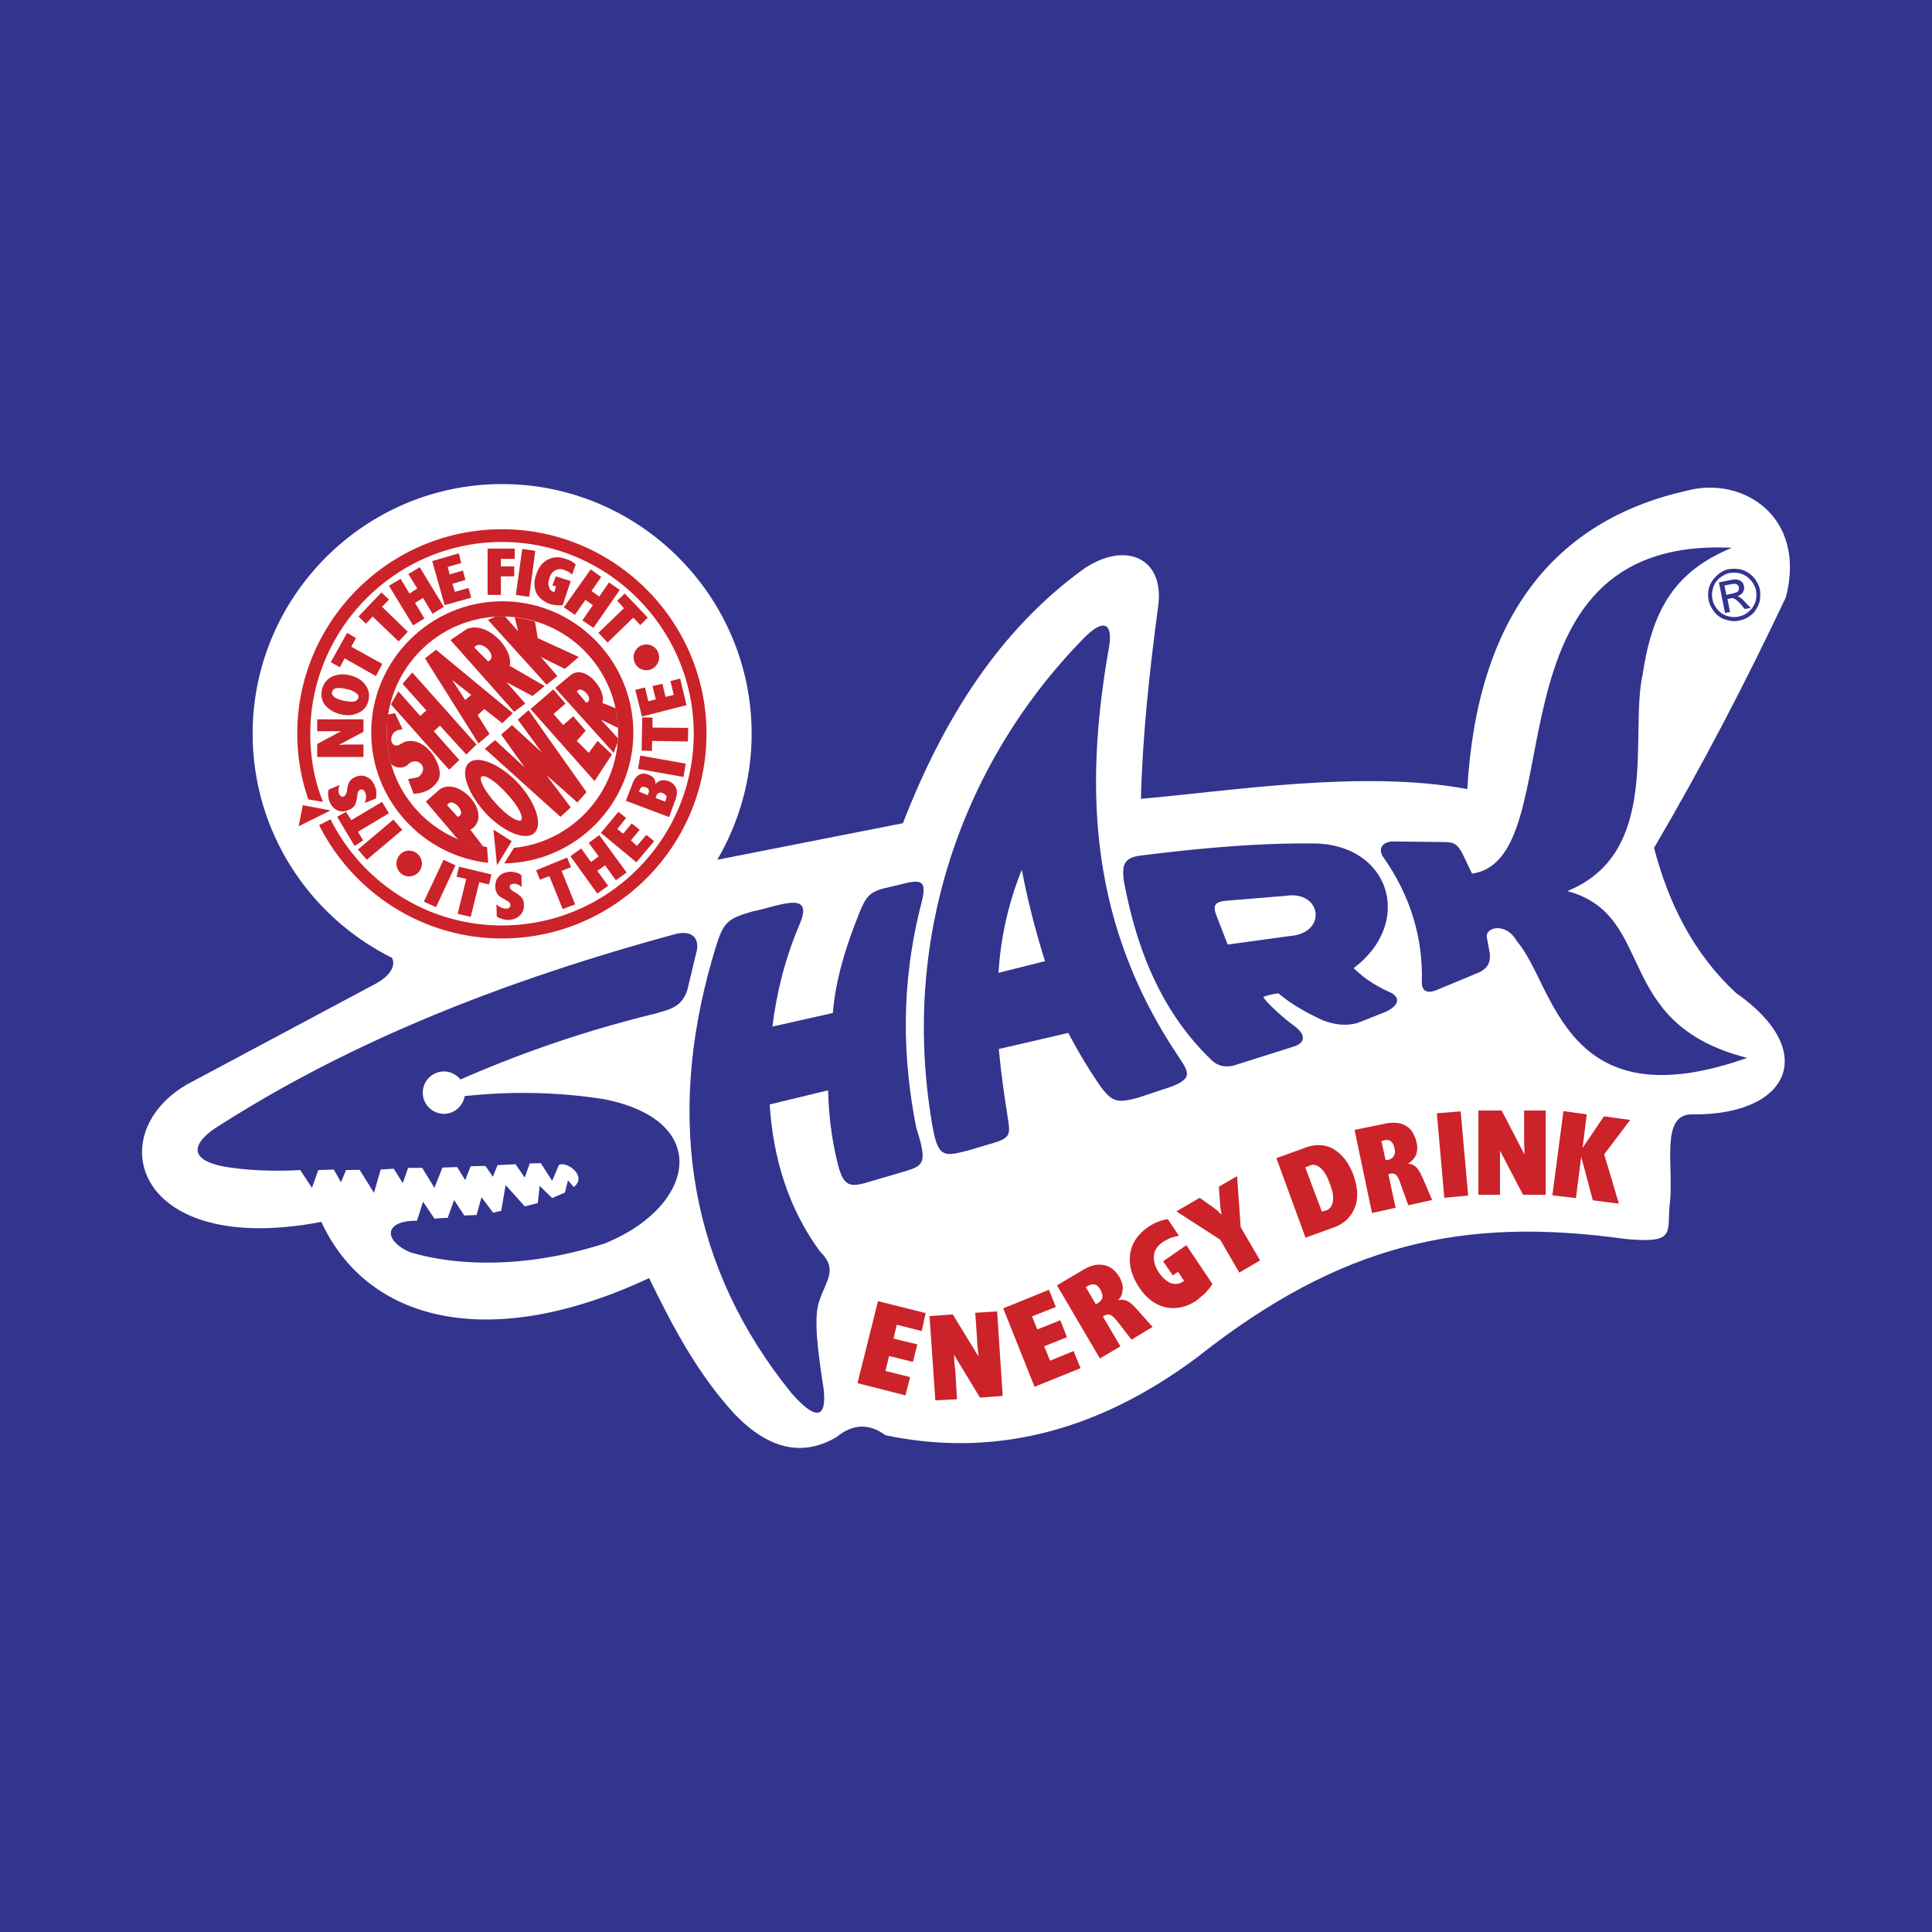
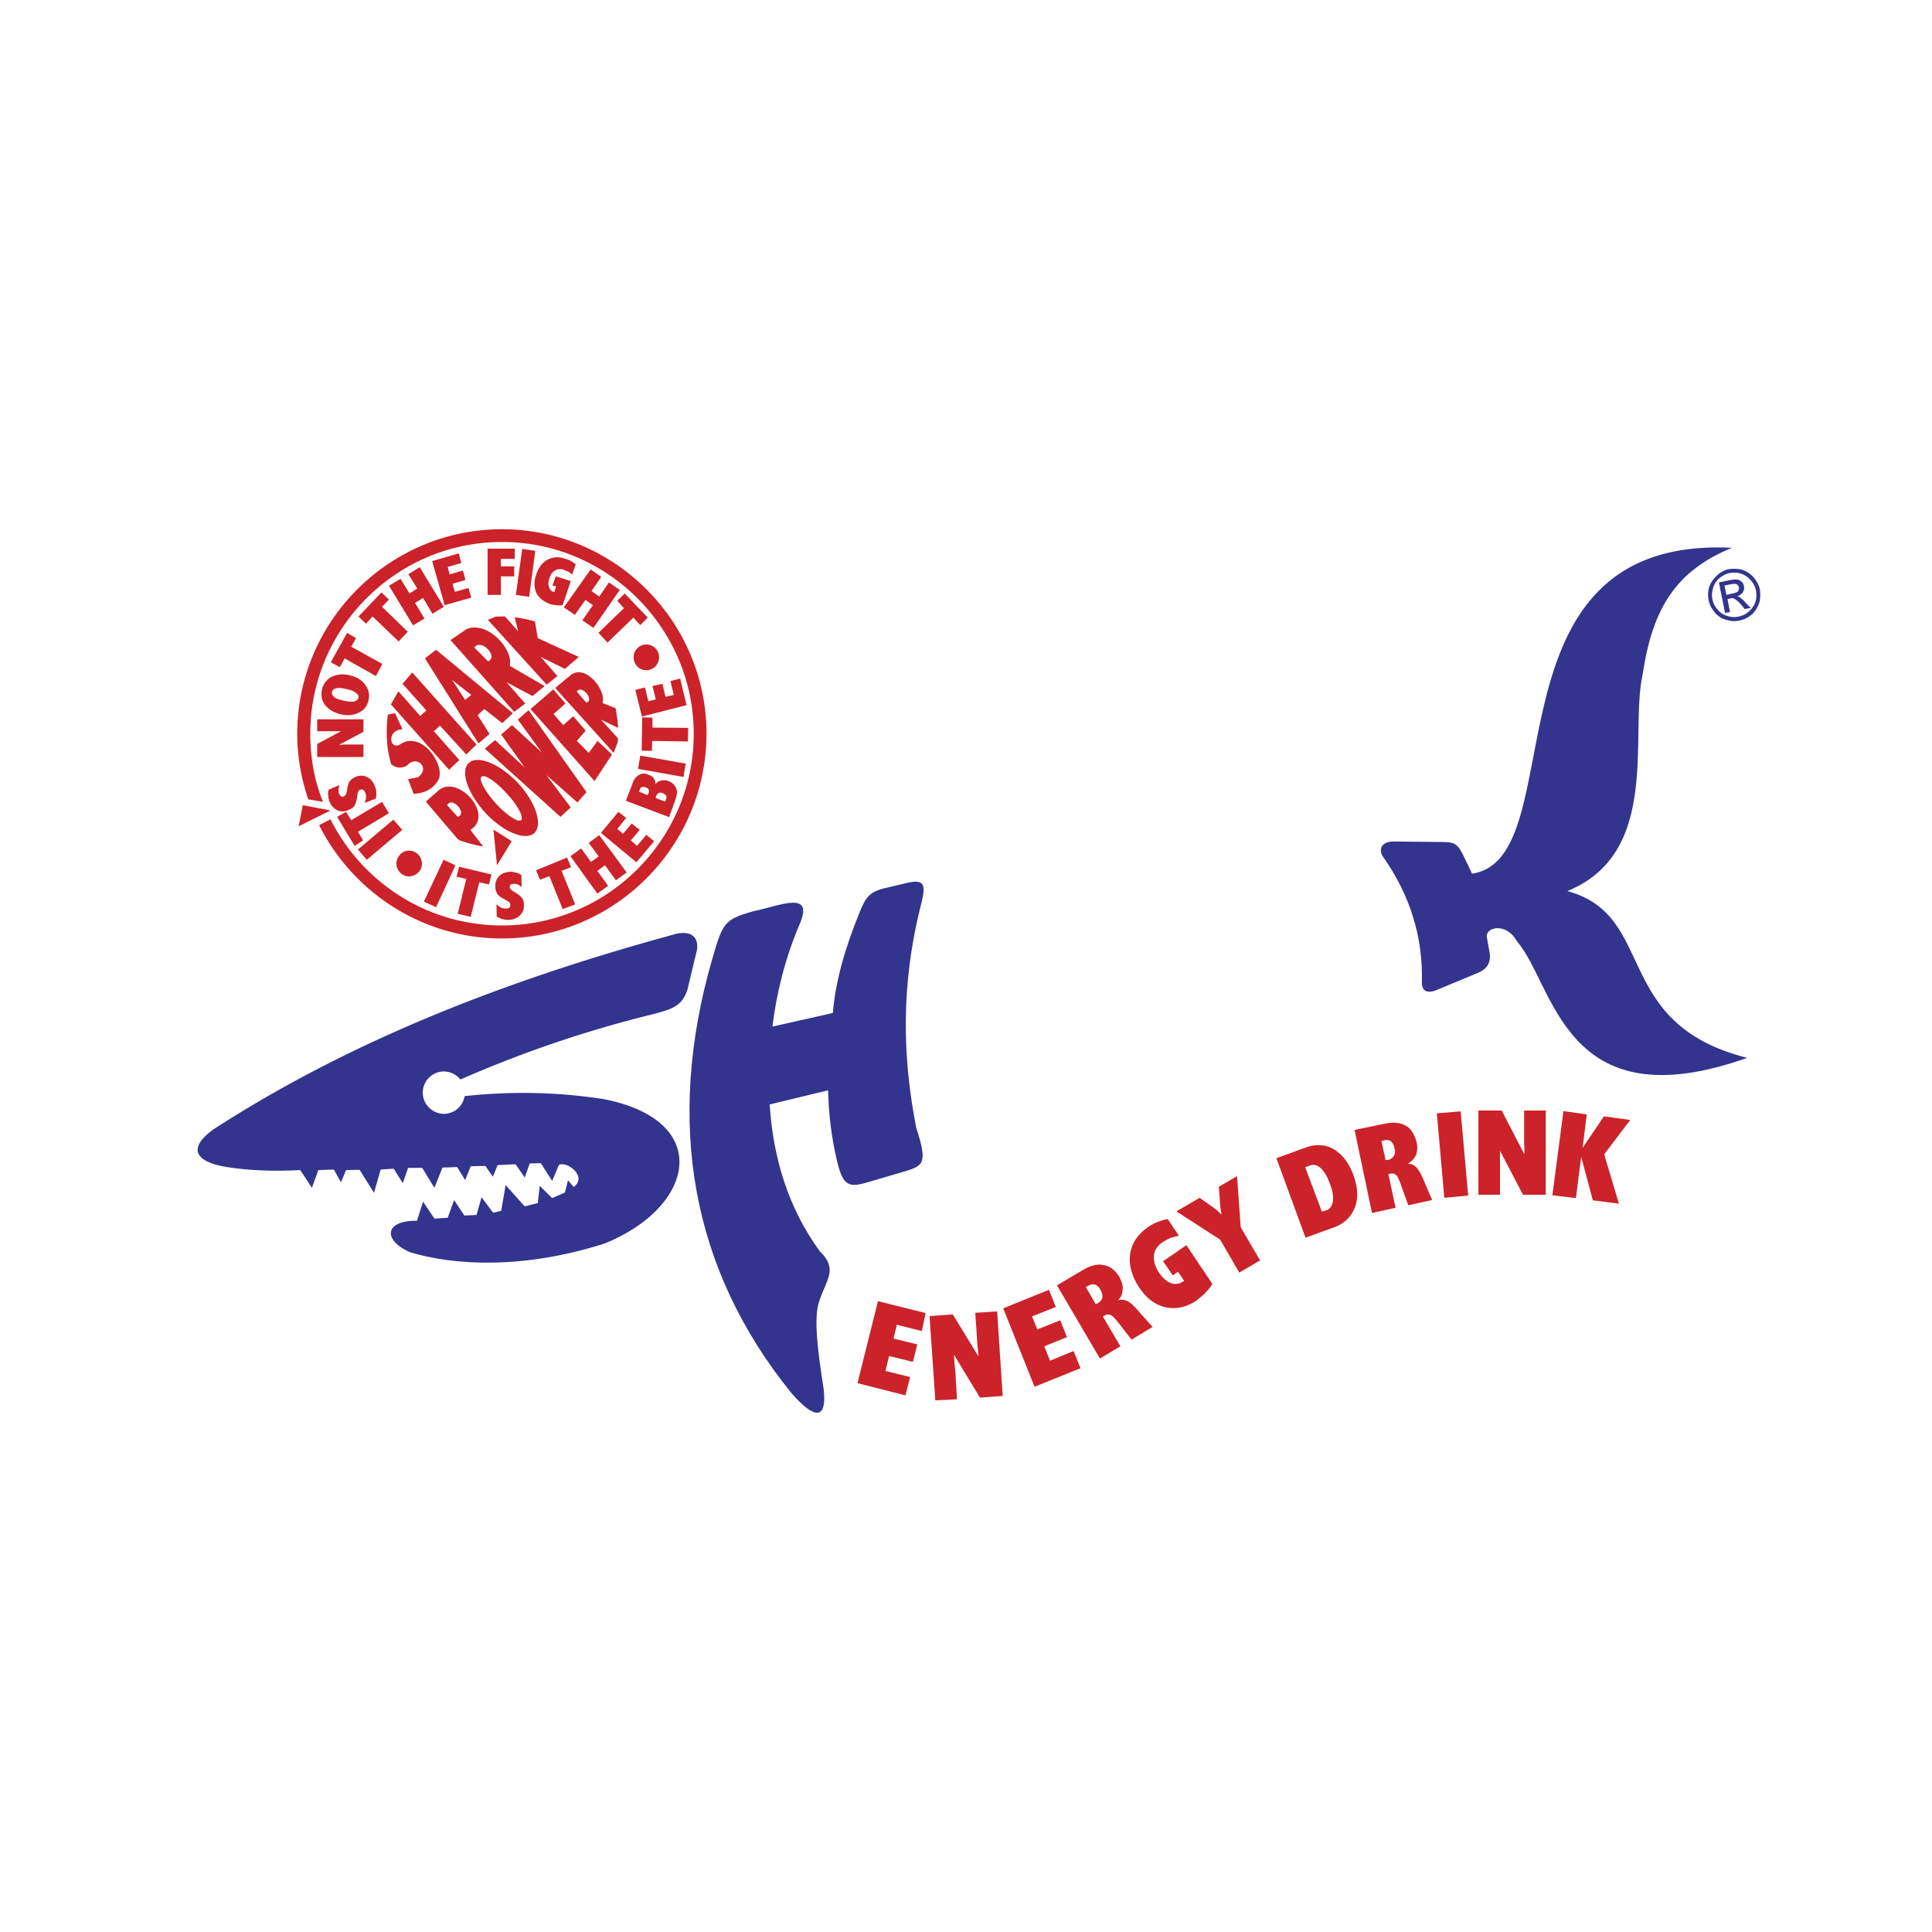
<svg xmlns="http://www.w3.org/2000/svg" width="2500" height="2500" viewBox="0 0 192.756 192.756">
  <g fill-rule="evenodd" clip-rule="evenodd">
-     <path fill="#33348e" d="M0 0h192.756v192.756H0V0z" />
-     <path d="M50.085 48.295c13.739 0 24.907 11.224 24.907 24.907 0 4.589-1.271 8.873-3.428 12.578l18.521-3.649c4.119-10.615 9.731-19.323 17.969-25.321 4.229-2.931 8.291-1.161 7.463 3.925-.83 6.247-1.521 12.55-1.688 18.963 8.736-.747 22.172-2.931 32.564-.968.996-17.277 8.764-26.814 21.895-29.772 5.557-1.493 11.969 2.543 9.896 10.615-4.01 8.487-8.35 16.835-13.158 25.017 1.438 5.529 3.924 10.532 8.182 14.485 8.293 5.777 5.363 12.164-4.258 12.109-3.316-.168-1.99 4.92-2.32 8.623-.416 3.098.828 4.285-4.396 3.814-16.172-2.266-28.361.389-42.764 11.777-10.311 7.713-20.705 9.979-31.127 7.795-1.659-1.217-3.29-1.133-4.893.193-3.4 1.99-6.8 1.217-10.2-2.35-3.621-3.953-6.082-8.568-8.487-13.518-15.978 7.465-28.113 4.34-32.702-5.611-18.493 3.539-22.059-8.68-13.407-13.711l18.797-10.035c1.465-.773 2.073-1.824 1.659-2.598-8.238-4.091-13.904-12.578-13.904-22.363.001-13.681 11.169-24.905 24.879-24.905z" fill="#fff" />
    <path d="M67.5 93.161c-18.355 4.976-33.421 11.251-46.164 19.489-2.709 1.934-1.963 3.398 1.879 3.869 2.239.305 4.506.332 6.745.221l1.161 1.77.636-1.77 1.548-.055.719 1.271.498-1.217 1.354-.027 1.438 2.295.664-2.322 1.299-.084.912 1.438.525-1.52h1.41l1.216 1.99.802-2.018 1.465-.055.802 1.299.553-1.383 1.465-.027.747 1.078.47-1.16 1.797-.084.912 1.326.498-1.408 1.106-.029 1.133 1.77.664-1.574c.746-.471 2.902 1.105 1.492 2.184l-.58-.664-.304 1.217-1.272.553-1.244-1.217-.194 1.715-1.299.33-1.907-2.127-.442 2.57-.802.193-1.161-1.549-.497 1.77-1.217.055-1.023-1.547-.635 1.77-1.327.082-1.134-1.686-.608 1.906c-3.179-.055-3.483 1.881-.719 3.125 4.479 1.354 11.389 1.713 19.434-.857 9.04-3.648 10.864-12.246-.055-14.402-4.423-.691-9.04-.83-13.905-.305a2.106 2.106 0 0 1-2.073 1.77c-1.161-.027-2.101-.939-2.101-2.129 0-1.133.94-2.1 2.101-2.1.664 0 1.272.332 1.659.801a116.94 116.94 0 0 1 19.351-6.551c1.548-.443 2.737-.664 3.29-2.406l.968-4.035c.135-1.245-.612-1.853-2.05-1.549z" fill="#33348e" />
    <path d="M75.13 90.922c-2.903.829-3.013 1.133-4.092 4.837-4.671 16.254-2.073 30.877 7.906 43.208 2.405 2.764 3.566 2.625 3.234-.359-.525-3.428-1.078-7.188-.415-8.875.719-2.1 1.852-3.123.028-4.893-3.152-4.34-4.645-9.26-5.003-14.65l5.833-1.41c.055 2.377.332 4.699.885 7.021.553 2.322 1.05 2.709 2.764 2.238l4.146-1.215c1.742-.553 2.128-.83.996-4.312-1.327-6.801-1.631-14.127.553-22.558.442-1.852.138-2.239-1.548-1.852l-1.962.47c-1.687.359-2.073.913-2.709 2.488-1.354 3.345-2.377 6.663-2.654 10.006l-6.026 1.355c.415-3.4 1.271-6.829 2.709-10.201 1.492-3.454-1.963-1.851-4.645-1.298z" fill="#33348e" />
-     <path d="M108.303 63.5c-12.026 12.163-18.605 29.827-15.26 48.9.553 3.152 1.189 2.986 3.566 2.377l2.323-.689c2.156-.609 1.824-.996 1.52-3.207a95.75 95.75 0 0 1-.801-6.221l6.938-1.604a50.885 50.885 0 0 0 3.207 5.336c1.133 1.492 1.576 1.713 3.732 1.133l2.488-.828c3.482-1.078 2.516-1.742 1.215-3.814-8.707-13.27-8.984-26.76-6.578-40.333.386-2.461-.581-2.764-2.35-1.05zm-6.358 23.275a32.71 32.71 0 0 0-2.322 10.283l4.643-1.161a80.174 80.174 0 0 1-2.321-9.122z" fill="#33348e" />
-     <path d="M113.969 85.338c5.584-.691 11.168-1.216 16.809-1.189 7.85-.11 10.393 7.823 4.283 12.439.996.996 2.156 1.742 3.484 2.35 1.408.582.912 1.521-.443 2.074l-2.736 1.078c-1.217.277-2.184.139-3.346-.277-1.686-.773-3.15-1.602-4.477-2.709a6.767 6.767 0 0 0-1.494.359c.027.277 1.854 2.02 3.096 2.904 1.135.855 1.135 1.658-.055 2.045l-5.859 1.852c-.885.277-1.715.111-2.322-.469-4.949-4.729-7.492-10.92-8.791-17.969-.194-1.604.054-2.295 1.851-2.488zm7.381 5.971l1.135 2.93 6.246-.856c3.705-.304 3.152-4.534-.414-4.009l-6.027.498c-1.079.11-1.3.469-.94 1.437z" fill="#33348e" />
    <path d="M137.908 85.366c2.848 4.008 4.064 8.21 3.953 12.605-.027.857.471 1.189 1.41.83l4.258-1.77c.801-.359 1.215-.939 1.105-1.908l-.305-1.686c-.027-.996 1.99-1.382 3.014.47 3.787 4.368 4.643 18.133 22.971 11.637-13.6-3.455-8.9-14.181-17.939-16.641 9.426-3.843 6.164-15.674 7.518-21.645.996-6.69 3.4-10.339 8.902-12.605-25.488-1.244-15.564 31.043-25.93 32.509l-.939-1.963c-.443-.802-.691-1.188-1.797-1.188l-5.088-.056c-1.078.001-1.52.636-1.133 1.411z" fill="#33348e" />
    <path d="M172.242 59.353l.607-.138c.277-.055.471-.138.553-.221.084-.138.111-.276.084-.387 0-.111-.057-.166-.111-.221-.055-.083-.166-.111-.248-.138-.111 0-.277 0-.498.055l-.58.11.193.94zm-.138 1.797l-.607-3.041 1.049-.221c.359-.056.609-.111.775-.056a.683.683 0 0 1 .441.221c.139.083.193.249.221.415.084.194 0 .415-.082.608-.139.193-.332.332-.58.442.082 0 .193.027.275.083.139.11.332.249.553.525l.525.525-.607.11-.359-.442c-.305-.332-.525-.525-.691-.581-.082-.083-.221-.083-.387-.027l-.277.056.25 1.299-.499.084zm.332-3.953c-.359.11-.664.304-.969.553-.303.304-.496.636-.58 1.023a2.101 2.101 0 0 0 0 1.161c.084.359.277.664.553.967.277.305.609.498.996.581.387.11.773.11 1.16 0 .359-.083.691-.276.969-.553.303-.277.496-.608.607-.996a2.639 2.639 0 0 0 0-1.133 2.32 2.32 0 0 0-.607-1.023c-.25-.276-.609-.47-.996-.581a2.624 2.624 0 0 0-1.133.001zm-.084-.387a3.57 3.57 0 0 1 1.328 0 2.71 2.71 0 0 1 1.188.691c.332.359.553.747.691 1.188.084.415.084.885 0 1.327a2.98 2.98 0 0 1-.691 1.217c-.359.304-.746.553-1.16.636a2.269 2.269 0 0 1-1.355 0c-.469-.083-.855-.332-1.188-.663-.305-.36-.553-.747-.664-1.189a2.794 2.794 0 0 1 0-1.354 2.57 2.57 0 0 1 .719-1.161c.303-.333.69-.554 1.132-.692z" fill="#33348e" />
    <path fill="#cc2229" d="M85.552 137.998l2.045-8.182 4.755 1.188-.387 1.797-2.488-.635-.331 1.383 2.377.58-.442 1.742-2.378-.582-.359 1.494 2.46.608-.47 1.824-4.782-1.217zM93.319 139.713l-.58-8.404 2.322-.166 2.572 4.203c-.029-.139-.029-.359-.057-.609-.027-.275-.082-.58-.082-.939l-.193-2.82 2.184-.137.553 8.43-2.268.166-2.598-4.285c0 .139.028.25.028.471.028.193.028.58.111 1.133l.166 2.848-2.158.109zM103.217 138.357l-3.125-7.822 4.562-1.851.69 1.712-2.377.94.525 1.301 2.295-.912.662 1.685-2.265.912.58 1.438 2.349-.969.692 1.715-4.588 1.851zM109.324 130.121l.223-.111c.248-.166.387-.332.441-.58.027-.25-.055-.471-.193-.746-.166-.305-.359-.471-.553-.525-.248-.057-.471 0-.746.166l-.166.082.994 1.714zm.416 5.418l-4.285-7.299 2.57-1.52c.775-.471 1.494-.637 2.102-.498.635.111 1.133.498 1.576 1.217.221.469.359.855.303 1.244-.027.387-.137.746-.469 1.049.332-.082.635-.082.939.084.277.111.664.471 1.162 1.051l1.354 1.52-2.102 1.271-1.215-1.574c-.416-.525-.691-.83-.885-.885-.166-.084-.387-.057-.582.055-.027 0-.082 0-.109.055 0 .027-.027.027-.057.055l1.742 2.959-2.044 1.216zM120.963 128.102c-.221.359-.498.664-.746.941-.305.275-.58.496-.885.746-.994.635-1.99.857-3.041.635-1.023-.221-1.906-.885-2.625-1.963-.775-1.16-1.051-2.293-.912-3.344.164-1.105.773-1.99 1.852-2.736.303-.195.607-.359.912-.471.332-.139.635-.221.994-.277l1.105 1.66c-.33.082-.607.137-.855.221-.277.139-.498.248-.719.387-.553.359-.857.83-.912 1.326-.057.525.082 1.107.496 1.742.389.553.775.885 1.189 1.051.443.139.83.109 1.271-.193l.055-.027-.607-.912-.525.359-.967-1.41 2.322-1.604 2.598 3.869zM123.645 126.969l-1.908-3.289-4.367-2.82 2.322-1.354 1.326.939c.166.139.332.248.471.359.111.139.248.248.387.387-.027-.221-.082-.441-.111-.691-.027-.221-.055-.441-.055-.691l-.11-1.409 1.824-1.051.359 5.086 1.936 3.316-2.074 1.218zM130.223 116.465l1.66 4.422.469-.137c.359-.139.553-.443.637-.914.055-.469-.027-1.049-.305-1.713-.248-.746-.58-1.271-.912-1.576-.359-.303-.691-.414-1.051-.275l-.498.193zm.029 7.021l-2.904-7.934 2.82-1.023c1.051-.414 2.047-.359 2.875.111.83.496 1.521 1.326 1.99 2.598.443 1.244.498 2.322.139 3.234s-1.023 1.604-2.102 1.99l-2.818 1.024zM138.24 115.746l.248-.027c.277-.057.471-.193.582-.416.137-.193.137-.469.055-.746-.055-.332-.193-.553-.359-.691-.193-.137-.414-.166-.719-.082l-.221.055.414 1.907zm-1.353 5.279l-1.742-8.293 2.957-.607c.857-.193 1.604-.139 2.156.193.525.275.885.885 1.078 1.658a2.27 2.27 0 0 1-.055 1.244 1.966 1.966 0 0 1-.83.885c.359 0 .637.139.857.359s.471.662.773 1.381l.803 1.881-2.377.525-.691-1.908c-.193-.58-.359-.967-.525-1.105-.111-.139-.359-.193-.58-.139-.029 0-.057 0-.084.027h-.111l.721 3.373-2.35.526zM144.1 119.506l-.746-8.432 2.378-.193.747 8.402-2.379.223zM147.5 119.201v-8.404h2.322l2.268 4.369v-.609c-.027-.305-.027-.58-.027-.967v-2.793h2.156v8.404h-2.268l-2.295-4.395v4.395H147.5zM154.881 119.256l1.105-8.402 2.323.332-.414 3.343 2.128-3.15 2.625.359-2.597 3.428 1.465 4.92-2.598-.332-1.162-4.34-.526 4.119-2.349-.277zM30.209 80.334l2.765.525-3.179 1.576.414-2.101z" />
    <path d="M50.085 52.802c11.223 0 20.401 9.177 20.401 20.401 0 11.251-9.178 20.428-20.401 20.428-7.989 0-14.899-4.644-18.245-11.306l1.134-.581c3.151 6.275 9.62 10.587 17.111 10.587 10.532 0 19.129-8.597 19.129-19.129 0-10.532-8.597-19.129-19.129-19.129-10.532 0-19.129 8.597-19.129 19.129 0 2.405.415 4.699 1.272 6.8l-1.466-.249a20.016 20.016 0 0 1-1.105-6.551c0-11.223 9.177-20.4 20.428-20.4z" fill="#cc2229" />
    <path d="M64.487 64.301c.719 0 1.272.581 1.272 1.271 0 .691-.553 1.299-1.272 1.299-.718 0-1.271-.581-1.271-1.299 0-.69.553-1.271 1.271-1.271zM40.797 84.868c.718 0 1.299.581 1.299 1.299 0 .691-.581 1.272-1.299 1.272-.664 0-1.244-.581-1.244-1.272 0-.718.58-1.299 1.244-1.299zM40.133 82.795l-3.538 2.985-.885-1.023 3.539-2.985.884 1.023zm-1.326-1.659l-3.096 1.852.525.857-.857.553-1.742-2.902.885-.498.525.83 3.068-1.825.692 1.133zm-1.3-1.465l-1.133.442c.083-.166.138-.359.138-.525a.848.848 0 0 0-.083-.525c-.055-.111-.11-.222-.221-.276-.055-.028-.166-.028-.249 0a.277.277 0 0 0-.193.166c-.056.056-.083.194-.111.359 0 .028 0 .083-.027.194-.028.276-.111.553-.166.691s-.138.276-.249.359a1.158 1.158 0 0 1-.442.249 1.267 1.267 0 0 1-1.134.028c-.332-.166-.608-.47-.773-.885-.056-.193-.111-.387-.111-.581-.055-.193 0-.387.028-.58l1.105-.47c-.083.221-.11.359-.11.497s0 .249.055.387c.083.139.138.194.193.249.11.056.166.056.277 0 .166-.055.248-.249.331-.58v-.111c.056-.359.139-.664.277-.83.138-.193.332-.304.553-.415.415-.166.774-.166 1.133 0s.664.498.802.94c.11.193.138.387.138.581.028.194 0 .415-.028.636zm-1.244-4.147h-4.616v-1.299l2.377-1.271h-2.377v-1.188h4.616v1.244l-2.432 1.299h.276c.083-.027.276-.027.581-.027h1.575v1.242zm-1.962-5.611c.414.083.773.111.995.083.276-.055.387-.193.47-.387.027-.166-.056-.359-.249-.47-.221-.166-.498-.305-.939-.387-.443-.111-.774-.138-1.023-.083-.221.028-.387.166-.415.359-.083.193.027.359.221.525.194.166.525.249.94.36zm-.304 1.354c-.691-.166-1.216-.497-1.576-.939-.332-.442-.415-.94-.304-1.521.138-.581.47-.995.94-1.271.525-.249 1.133-.332 1.824-.166.719.166 1.244.498 1.548.94.359.47.47.968.332 1.576-.139.581-.442.967-.968 1.216-.497.249-1.105.331-1.796.165zm3.51-3.814l-3.124-1.77-.47.885-.912-.498 1.631-2.93.885.525-.47.857 3.096 1.714-.636 1.217zm2.267-3.456l-2.599-2.488-.664.719-.746-.719 2.294-2.405.747.719-.691.718 2.571 2.488-.912.968zm1.438-1.603l-2.405-3.953 1.161-.691.885 1.465.774-.498-.885-1.438 1.133-.691 2.405 3.953-1.133.691-.94-1.576-.801.498.94 1.548-1.134.692zm3.151-2.018l-1.244-4.395 2.654-.774.249.968-1.354.387.193.746 1.327-.387.249.94-1.299.387.249.801 1.355-.387.276.967-2.655.747zm4.285-1.023v-4.616h2.709v1.022h-1.382v.746h1.327v.996h-1.327v1.852h-1.327zm2.819 0l.636-4.589 1.3.193-.608 4.589-1.328-.193zm4.672 1.023c-.221.028-.47.028-.663 0a3.89 3.89 0 0 1-.608-.111c-.636-.249-1.105-.608-1.354-1.105-.221-.525-.276-1.106-.028-1.797.221-.719.608-1.216 1.133-1.521.553-.276 1.134-.332 1.797-.083.193.055.387.11.553.222.166.083.305.193.47.332l-.359 1.022c-.138-.138-.276-.221-.387-.304-.138-.055-.304-.11-.442-.193-.304-.083-.636-.083-.857.083-.276.11-.47.415-.581.774-.11.359-.138.636-.027.884a.588.588 0 0 0 .47.47l.056.028.166-.581-.36-.083.332-.912 1.493.47-.804 2.405zm.111.221l2.682-3.787 1.051.746-.968 1.41.774.553.967-1.41 1.078.746-2.626 3.787-1.105-.746 1.05-1.521-.747-.525-1.05 1.493-1.106-.746zm3.455 2.543l2.543-2.46-.664-.747.747-.719 2.294 2.405-.746.747-.691-.747-2.571 2.488-.912-.967zM42.29 89.954l1.963-4.174 1.188.553-1.935 4.174-1.216-.553zm3.372 1.216l.857-3.483-.967-.221.249-.995 3.234.774-.249.996-.967-.222-.857 3.456-1.3-.305zm3.898.277l-.028-1.216c.166.11.277.249.442.304.166.083.332.11.525.11.139 0 .249-.027.332-.11.055-.055.083-.11.083-.249a.664.664 0 0 0-.055-.221 1.142 1.142 0 0 0-.332-.221c-.028 0-.083-.055-.166-.111-.249-.138-.47-.249-.608-.387-.11-.11-.193-.221-.221-.359a.946.946 0 0 1-.11-.498c-.028-.415.11-.802.359-1.05.249-.305.664-.415 1.105-.47.194 0 .415.055.581.083.193.055.359.111.553.249l.027 1.189c-.166-.11-.276-.221-.415-.249-.138-.056-.276-.083-.359-.056-.166 0-.249.028-.332.083-.056.027-.083.138-.083.221 0 .166.166.332.442.498a.386.386 0 0 0 .111.055c.304.194.553.387.664.553.138.166.193.387.193.663.028.442-.11.802-.387 1.051-.277.304-.636.442-1.134.47-.221 0-.415-.028-.608-.083a2.601 2.601 0 0 1-.579-.249zm6.579-.746l-1.327-3.29-.939.359-.387-.94 3.096-1.271.387.968-.939.359 1.354 3.345-1.245.47zm3.455-1.548l-2.681-3.732 1.078-.774.967 1.354.774-.553-.995-1.355 1.05-.774 2.737 3.732-1.078.774-1.078-1.493-.774.553 1.079 1.493-1.079.775zm3.899-3.124l-3.539-2.93 1.742-2.101.773.608-.884 1.105.581.47.857-1.023.802.636-.885 1.05.608.553.939-1.105.774.636-1.768 2.101zm2.874-6.054l.055-.166c.083-.193.083-.304.056-.415-.083-.083-.166-.194-.332-.249-.166-.083-.304-.083-.415-.028-.11.028-.166.111-.249.276l-.082.223.967.359zm-1.742-.636l.056-.166c.083-.166.083-.304.027-.387-.027-.111-.11-.166-.276-.222-.166-.083-.304-.083-.387-.027-.111.027-.166.083-.194.221l-.111.221.885.36zm2.129 2.184l-4.312-1.631.636-1.631c.138-.47.387-.774.663-.94.276-.166.581-.194.94-.028.276.083.415.194.553.359.11.166.166.359.166.581.166-.193.359-.332.58-.359.221-.055.442-.027.719.055.415.166.664.442.774.747.138.332.055.774-.166 1.327l-.553 1.52zm1.438-4.008l-4.534-.802.221-1.327 4.533.802-.22 1.327zm.442-3.538l-3.566-.055-.027.995-1.023-.028.056-3.317 1.023.027v.995l3.566.027-.029 1.356zm-.138-3.622l-4.45 1.134-.664-2.654.968-.249.332 1.382.746-.193-.332-1.327.995-.221.304 1.299.829-.193-.332-1.382.968-.249.636 2.653zM51.053 83.928l-1.466 2.405-.359-3.566 1.825 1.161z" fill="#cc2229" />
-     <path d="M50.113 59.989c7.215 0 13.075 5.888 13.075 13.103 0 7.104-5.75 12.937-12.881 13.048l.967-1.548c5.833-.58 10.394-5.556 10.394-11.5 0-6.386-5.169-11.583-11.555-11.583-6.358 0-11.527 5.197-11.527 11.583 0 5.833 4.368 10.67 10.007 11.417l.111 1.576c-6.524-.719-11.666-6.275-11.666-12.993 0-7.215 5.888-13.103 13.075-13.103z" fill="#cc2229" />
    <path fill="#cc2229" d="M48.372 74.695l1.022-.857 2.958 2.737-2.35-3.289 1.079-.941 2.985 2.738-2.405-3.291 1.078-.939 5.778 8.182-.913 1.023-3.096-2.737 2.433 3.235-1.023.94-7.546-6.801zM55.2 68.779l-2.267 1.963 6.385 7.187 1.742-2.653-1.437-1.355-.885 1.189-1.189-1.189.885-1.023-1.245-1.437-.995.884-.967-1.105 1.189-1.051-1.216-1.41zM48.04 77.487c.332-.249 1.465.498 2.516 1.686 1.105 1.161 1.714 2.35 1.438 2.654-.332.249-1.465-.498-2.543-1.686-1.079-1.189-1.716-2.405-1.411-2.654zm-1.299-1.327c.829-.884 3.041 0 4.865 1.88 1.797 1.907 2.571 4.174 1.742 5.031s-3.013.027-4.837-1.88c-1.798-1.935-2.628-4.201-1.77-5.031zM44.944 63.859l6.357 7.16 1.106-.829-1.879-2.128 2.598 1.382 1.216-.995-3.483-2.018c.387-1.686-2.239-4.506-4.285-3.676l-1.63 1.104zm2.377.746c.636-.94 2.46.857 1.382 1.382l-1.382-1.382zM47.735 74.17l1.106-.94-1.188-1.879.663-.608 1.797 1.41 1.051-.995-7.657-6.33-1.107.855 5.335 8.487zm-2.626-6.33l1.299 1.99.608-.498-1.907-1.492zM41.129 67.093l6.413 7.188-1.023.995-2.626-2.875-.608.553 2.543 2.875-1.023.967L39 70.272l.747-1.299 2.183 2.46.609-.553-2.377-2.653.967-1.134z" />
    <path d="M39.415 71.157l.747 1.604c-1.631.055-1.3 2.156-.222 1.493l.387-.221c2.239-.746 4.146 2.681 3.373 3.842-.553.913-1.438 1.272-2.433 1.327l-.553-1.465.995-.193c1.271-.94-.166-2.267-1.106-1.161-.581.332-1.133.221-1.576-.138-.304-.996-.442-2.074-.442-3.152 0-.636.028-1.216.11-1.797.222-.056.471-.084.72-.139zM54.536 68.31l1.078-.857-1.658-1.908 2.405 1.189 1.382-1.189-4.092-1.879-.276-1.659a11.83 11.83 0 0 0-2.018-.415l.332 1.382-1.3-1.465h-.276c-.221 0-.47 0-.691.027l-.747.305 5.861 6.469zM61.226 75.11l-5.833-6.469 1.521-1.271c1.521-1.216 3.649 1.604 3.179 2.765l1.327.525c.11.635.221 1.299.248 1.962l-1.713-.829 1.713 1.88c-.027.083-.027.221-.027.359-.166.386-.415 1.133-.415 1.078zM57.549 69c.442-.746 1.824.83.939 1.106L57.549 69zM44.612 80.334c.498-.94 2.073.857 1.05 1.161l-1.05-1.161zm1.023 3.345l-3.152-3.704 1.327-1.161c1.797-1.438 5.169 2.045 3.456 3.732l-.332.249 1.271 1.659a13.45 13.45 0 0 1-2.405-.636c0-.055-.027-.055-.055-.055l-.11-.084z" fill="#cc2229" />
  </g>
</svg>